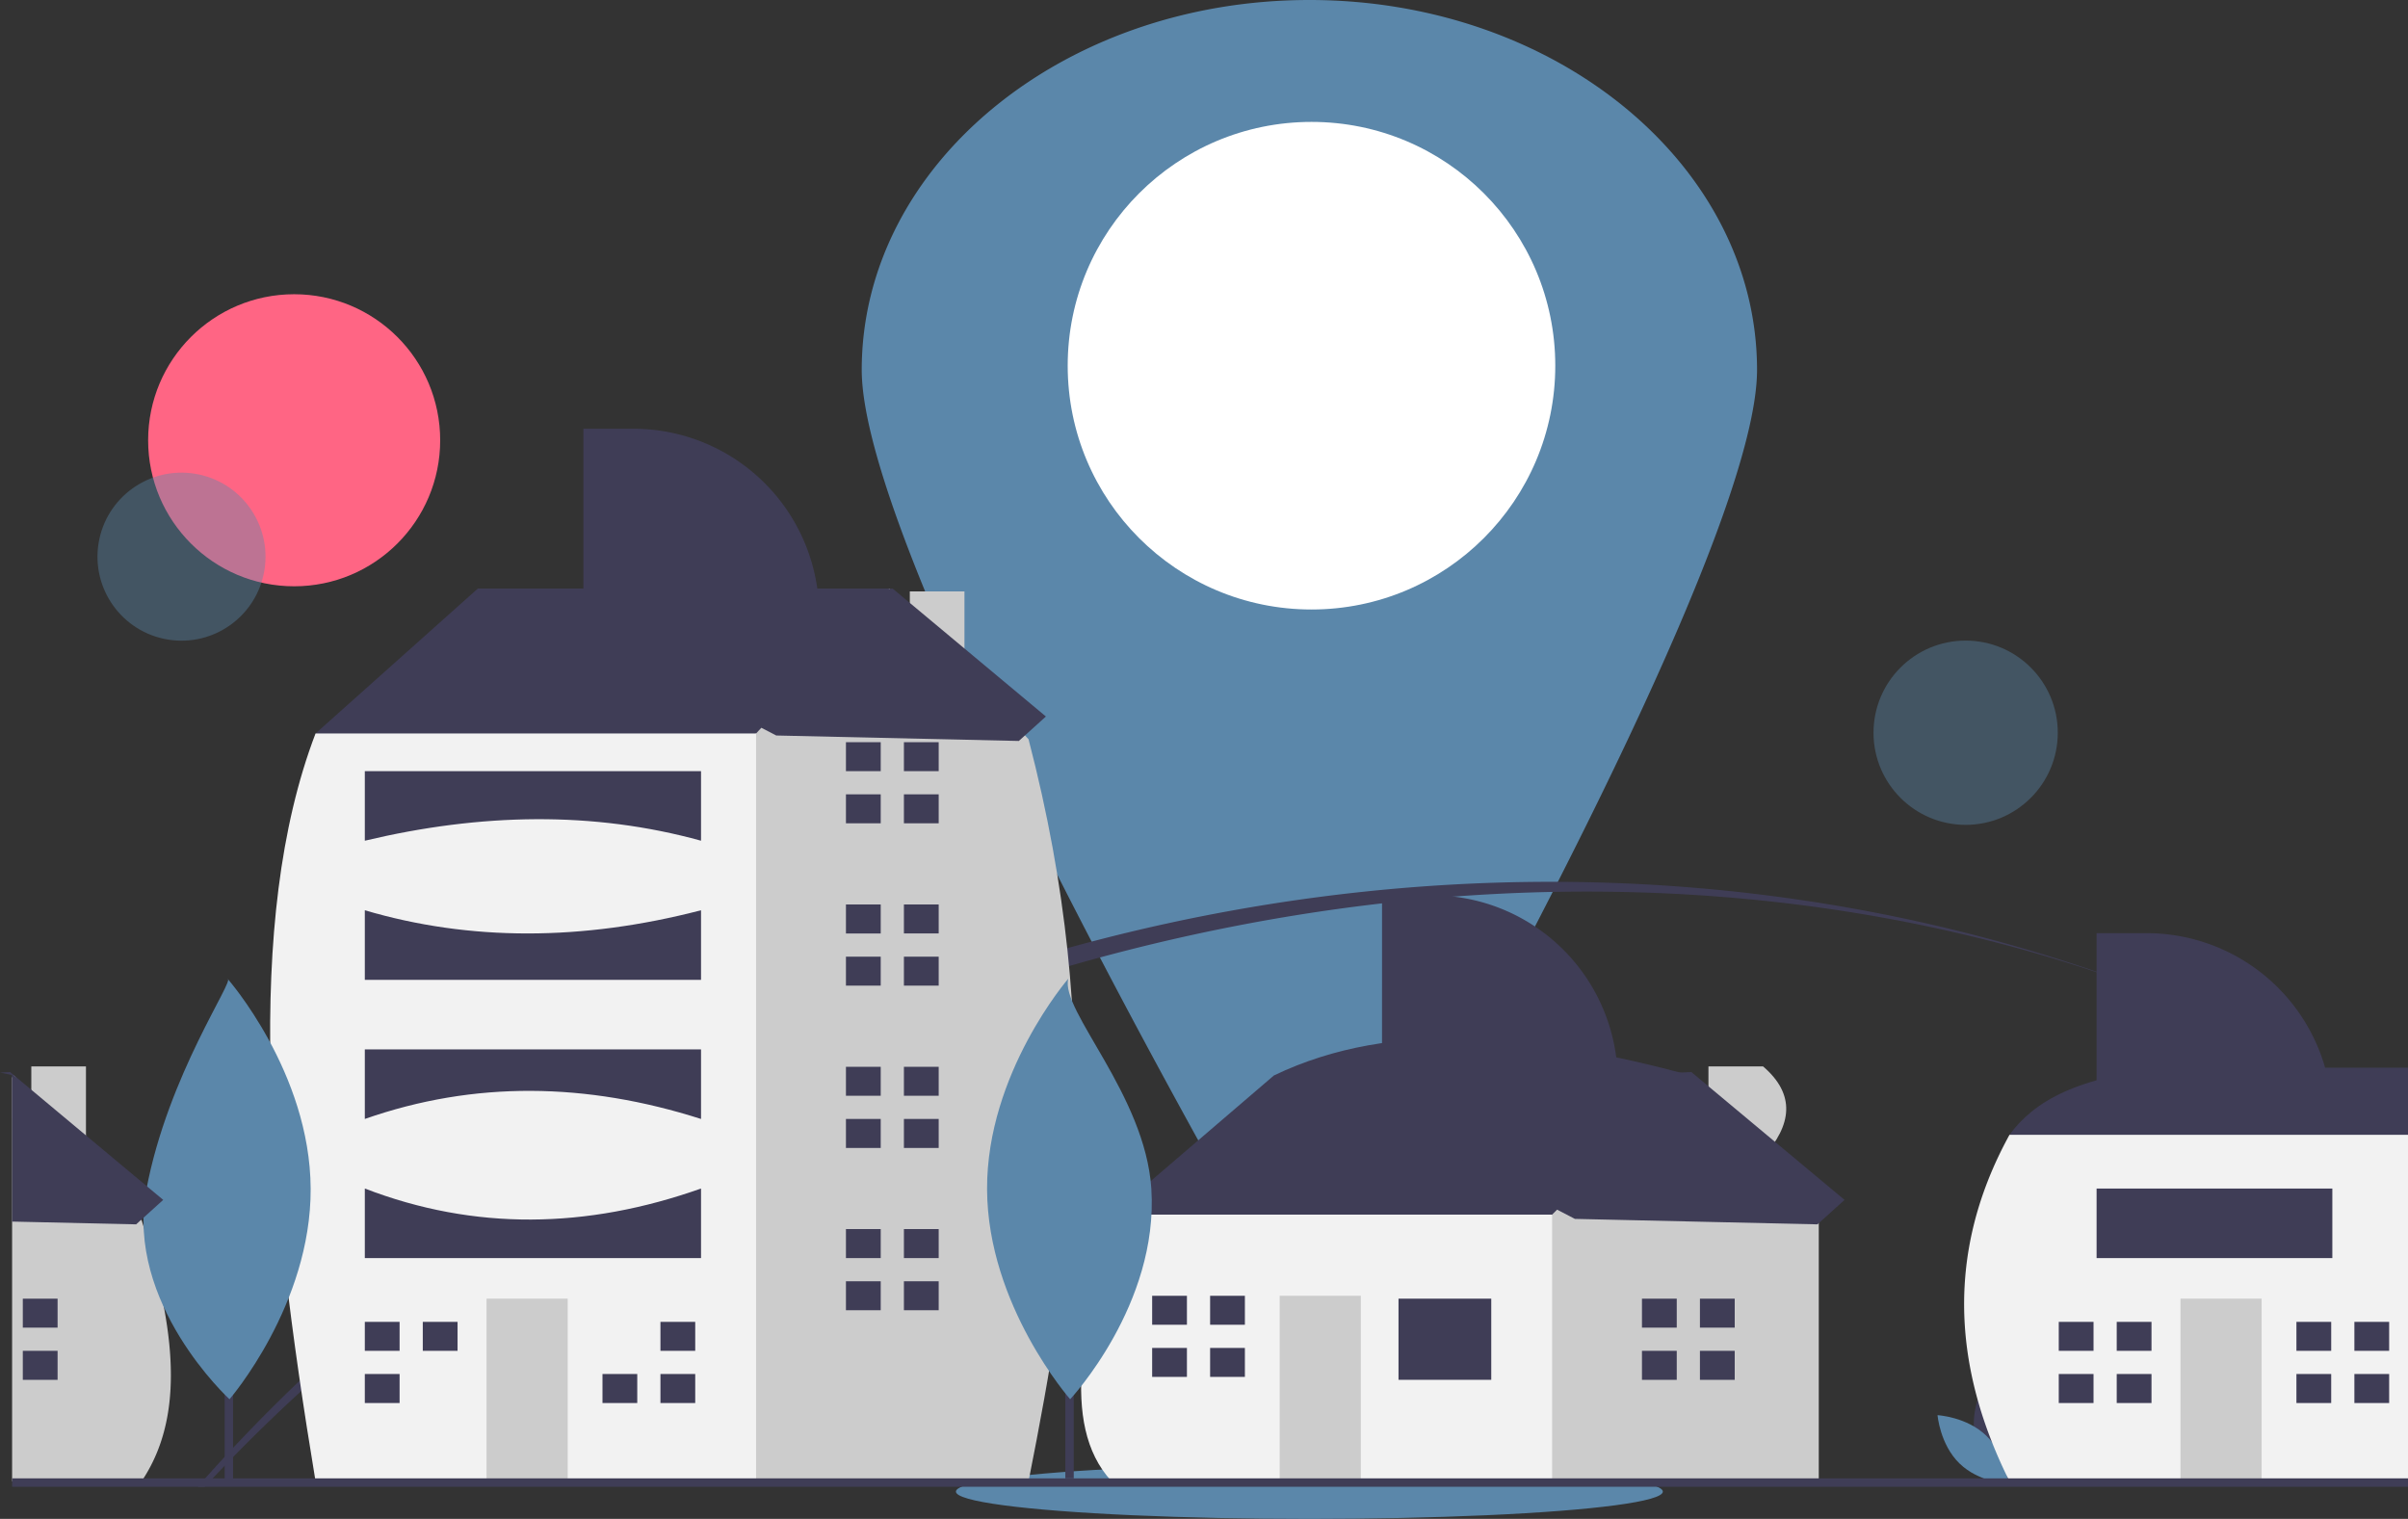
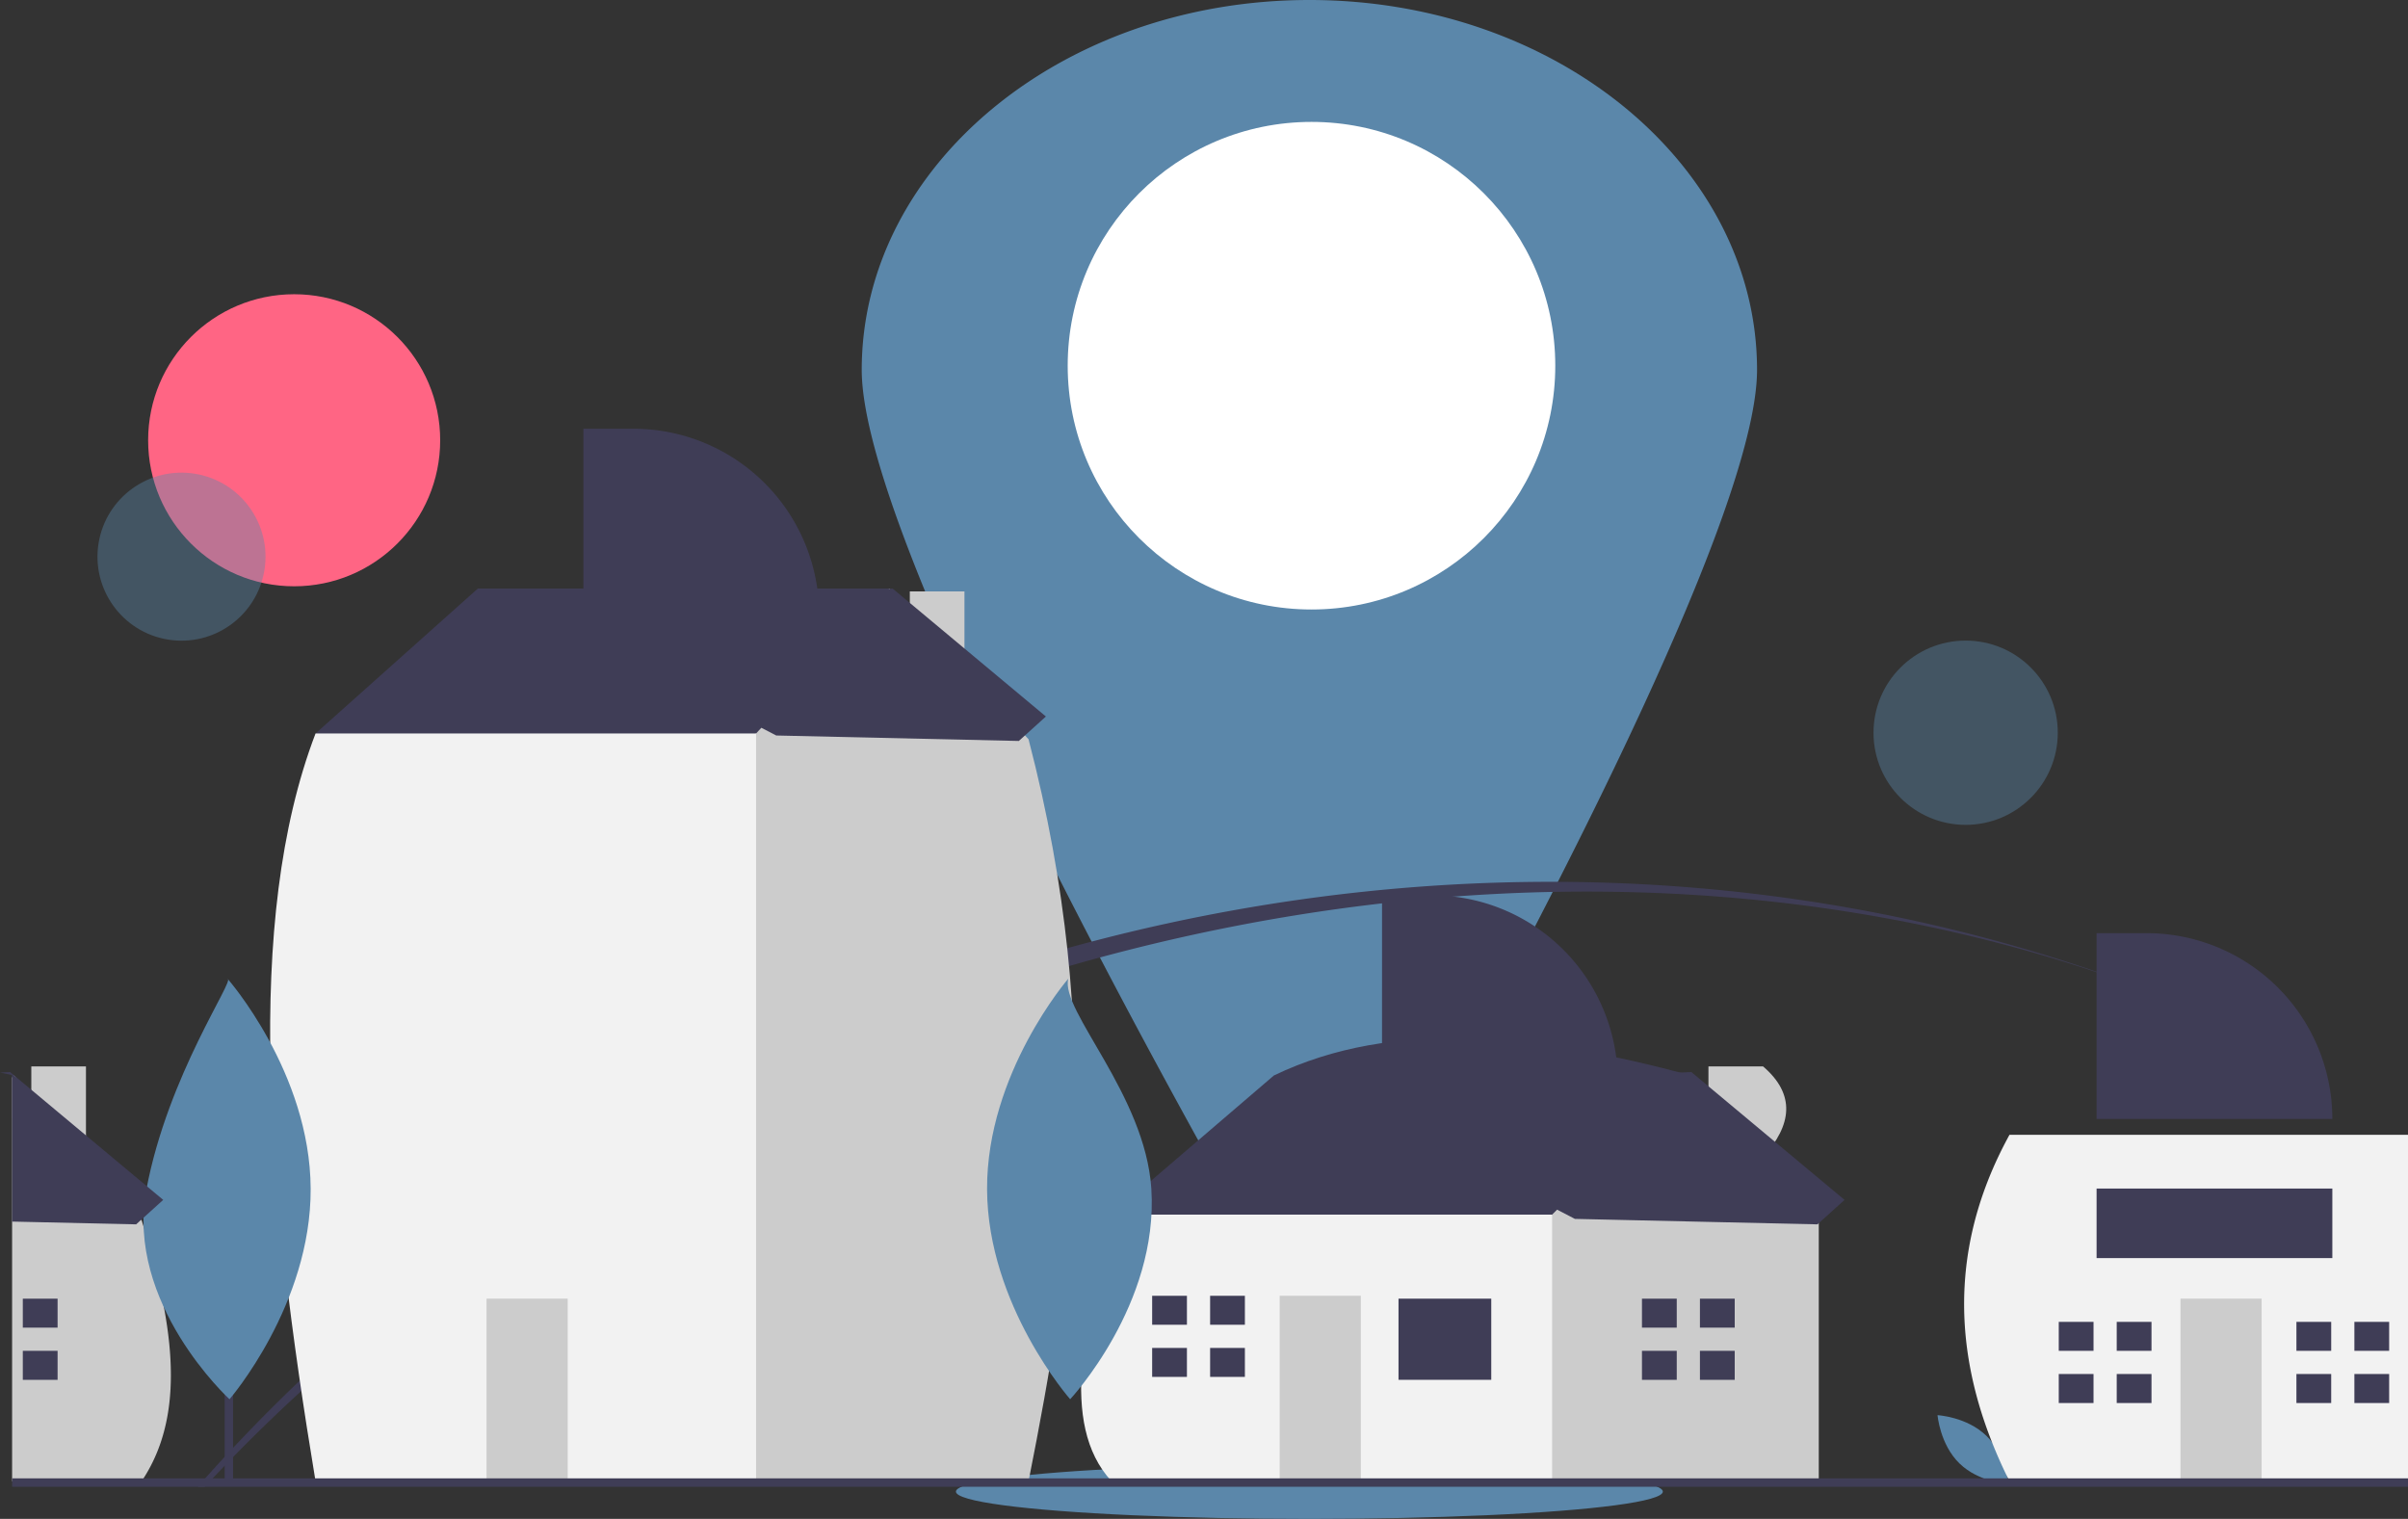
<svg xmlns="http://www.w3.org/2000/svg" width="572.88" height="361.347" data-name="Layer 1">
  <rect width="100%" height="100%" fill="#333333" stroke="none" />
  <path fill="#5b87aa" d="M418.012 88c0 34.668-54.19 136.907-85.26 192.678a24.312 24.312 0 0 1-42.48 0c-31.07-55.771-85.26-158.01-85.26-192.678 0-48.601 47.682-88 106.5-88s106.5 39.399 106.5 88z" />
  <circle cx="312.012" cy="87" r="58" fill="#fff" />
  <circle cx="69.982" cy="104.74" r="34.74" fill="#ff6584" />
  <ellipse cx="311.512" cy="354.856" fill="#5b87aa" rx="84.092" ry="6.492" />
  <circle cx="356.74" cy="401.758" r="19.986" fill="#5b87aa" opacity=".4" style="isolation:isolate" transform="rotate(-80.783 41.683 451.368)" />
  <path fill="#3f3d56" d="M510.77 235.53c-157.39-59-349.35-1.48-460.18 116.18-.63.66-1.26 1.33-1.87 2h-1.69c.58-.67 1.18-1.34 1.77-2C161.93 225.1 351.34 174.64 510.77 235.53zm43.01 19.57a375.733 375.733 0 0 0-43.01-19.57 341.325 341.325 0 0 1 43.01 19.57z" />
  <circle cx="467.641" cy="174.315" r="21.92" fill="#5b87aa" opacity=".4" style="isolation:isolate" />
-   <path fill="#3f3d56" d="M470.081 342.921c1.694 6.262 7.497 10.14 7.497 10.14s3.055-6.274 1.361-12.536-7.496-10.14-7.496-10.14-3.055 6.274-1.362 12.536z" />
  <path fill="#5b87aa" d="M472.57 341.575c4.649 4.525 5.217 11.48 5.217 11.48s-6.969-.38-11.617-4.904-5.216-11.481-5.216-11.481 6.968.38 11.617 4.905z" />
  <path fill="#3f3d56" d="M3.36 255.855v9.66l-.48.52v-10.28c.16.03.32.07.48.1z" />
  <path fill="#ccc" d="M34.14 351.705c-.14.23-.29.46-.44.69H2.88v-96.06l.48-.48 4.09 4.65v-6.8h13v21.58l13.13 14.91.12.14c.16.5.31 1 .46 1.5a.035.035 0 0 0 .01.02 177.405 177.405 0 0 1 4.84 19.19c2.86 15.29 2.43 29.31-4.87 40.66z" />
  <path fill="#3f3d56" d="M5.427 308.953h8.274v6.895H5.427zm0 12.412h8.274v6.895H5.427zm263.161-25.513-4.137-6.895 38.614-33.098c28.547-13.741 62.958-9.776 99.294 0v9.653l-35.856 38.615-41.373 8.274z" />
  <path fill="#ccc" d="M419.45 275.282c6.858-7.628 7.81-14.88 0-21.577h-13v6.804l-4.091-4.65-33.098 33.098-5.517 5.516-6.895 27.582 12.412 30.339h63.437v-62.058z" />
  <path fill="#f2f2f2" d="M264.45 288.956h104.81v63.438H264.45c-12.68-13.719-6.092-38.723 0-63.438z" />
  <path fill="#3f3d56" d="M332.715 308.953h22.065v19.307h-22.065z" />
  <path fill="#ccc" d="M304.444 308.263h19.307v44.13h-19.307z" />
  <path fill="#3f3d56" d="M282.379 315.159v-6.895h-8.274v6.895h8.274zm-.69 5.516h-7.584v6.896h8.274v-6.896h-.69zm6.206-12.412h8.274v6.895h-8.274zm0 12.412h8.274v6.895h-8.274zm111.016-4.826v-6.896h-8.275v6.896h8.275zm-.69 5.516h-7.585v6.895h8.275v-6.895h-.69zm6.206-12.412h8.274v6.895h-8.274zm0 12.412h8.274v6.895h-8.274zM81.966 180.01l-6.895-5.517 38.614-34.477h97.914v30.34l-63.437 42.752-66.196-33.098z" />
  <path fill="#ccc" d="M229.45 159.356v-18.651h-13v4.568l-4.851-5.257-31.72 34.477-12.41 8.275-19.245 140.603 29.023 29.023h67.45c10.335-51.988 18.53-105.395 0-176.522z" />
  <path fill="#f2f2f2" d="M75.07 174.493h104.81v177.9H75.07c-11.469-69.112-17.07-133.205 0-177.9z" />
  <path fill="#ccc" d="M115.753 308.953h19.307v43.441h-19.307z" />
-   <path fill="#3f3d56" d="M95.067 321.365v-6.895h-8.274v6.895h8.274zm-.689 5.516h-7.585v6.896h8.274v-6.896h-.689zm6.205-12.412h8.274v6.895h-8.274zm50.337 12.412h-7.585v6.896h8.274v-6.896h-.689zm6.205-12.412h8.274v6.895h-8.274zm0 12.412h8.274v6.895h-8.274zm52.405-143.424v-6.895h-8.274v6.895h8.274zm-.689 5.517h-7.585v6.895h8.274v-6.895h-.689zm6.206-12.412h8.274v6.895h-8.274zm0 12.411h8.274v6.895h-8.274zm-5.517 33.099v-6.896h-8.274v6.896h8.274zm-.689 5.516h-7.585v6.895h8.274v-6.895h-.689zm6.206-12.412h8.274v6.895h-8.274zm0 12.411h8.274v6.895h-8.274zm-5.517 33.099v-6.896h-8.274v6.896h8.274zm-.689 5.516h-7.585v6.895h8.274v-6.895h-.689zm6.206-12.412h8.274v6.895h-8.274zm0 12.412h8.274v6.895h-8.274zM209.53 299.3v-6.896h-8.274v6.896h8.274zm-.689 5.516h-7.585v6.895h8.274v-6.895h-.689zm6.206-12.412h8.274v6.895h-8.274zm0 12.412h8.274v6.895h-8.274zM86.793 183.457h79.986v16.549c-25.638-7.076-52.374-6.568-79.986 0zm0 33.098q37.447 11.033 79.986 0v16.549H86.793zm0 33.098h79.986v16.549c-27.26-8.705-53.95-9.115-79.986 0zm0 33.097c26.086 10.054 52.772 9.636 79.986 0v16.55H86.793zM516.68 254h56.2v27.08l-5.02 1.57-16.7 5.212-26.2-6.069-26.17-6.064-13.82-3.202-6.9-2.552c5.74-7.877 16.18-14.07 38.61-15.975z" />
  <path fill="#f2f2f2" d="M572.88 269.975v82.42h-94.81c-.03-.05-.05-.097-.08-.148v-.005a1.265 1.265 0 0 0-.08-.166q-2.22-4.469-3.98-8.914c-9.95-25.079-8.87-49.494 4.14-73.187z" />
  <path fill="#ccc" d="M518.753 308.953h19.307v43.441h-19.307z" />
  <path fill="#3f3d56" d="M498.067 321.365v-6.895h-8.274v6.895h8.274zm-.689 5.516h-7.585v6.896h8.274v-6.896h-.689zm6.205-12.412h8.274v6.895h-8.274zm0 12.412h8.274v6.895h-8.274zm51.026-5.516v-6.895h-8.274v6.895h8.274zm-.689 5.516h-7.585v6.896h8.274v-6.896h-.689zm6.205-12.412h8.274v6.895h-8.274zm0 12.412h8.274v6.895h-8.274zM498.793 222h11.885a44.202 44.202 0 0 1 44.202 44.202h-56.087zm-360-120h11.885a44.202 44.202 0 0 1 44.202 44.202h-56.087zm190 111h11.885a44.202 44.202 0 0 1 44.202 44.202h-56.087zm170 69.751h56.087V299.3h-56.087zM2.88 351.71h570v2h-570zm50.571-79.005h2v79h-2z" />
  <path fill="#5b87aa" d="M73.909 282.773c.127 27.624-19.308 50.108-19.308 50.108S29.71 310.1 34.83 282.953c5.15-27.3 21.2-49.992 19.309-50.108 0 0 19.641 22.304 19.769 49.928z" />
-   <path fill="#3f3d56" d="M253.451 272.705h2v79h-2z" />
  <path fill="#5b87aa" d="M273.909 282.773c1.802 27.566-19.308 50.108-19.308 50.108s-19.642-22.304-19.77-49.928 19.309-50.108 19.309-50.108c-1.895 7.572 18.31 27.624 19.769 49.928z" />
  <path fill="#3f3d56" d="m125.513 144.289 86.874-4.25 36.443 30.419-6.443 5.817-57.709-1.299-59.165-30.687zM38.83 285.455l-4.68 4.23-.57.51-1.19 1.08-29.51-.66v-34.86q-1.44-.315-2.88-.6l2.39-.12.49.41 4.57 3.81 13 10.86 14.52 12.12zm276.683-26.166 86.874-4.25 36.443 30.419-6.443 5.817-57.709-1.299-59.165-30.687z" />
</svg>